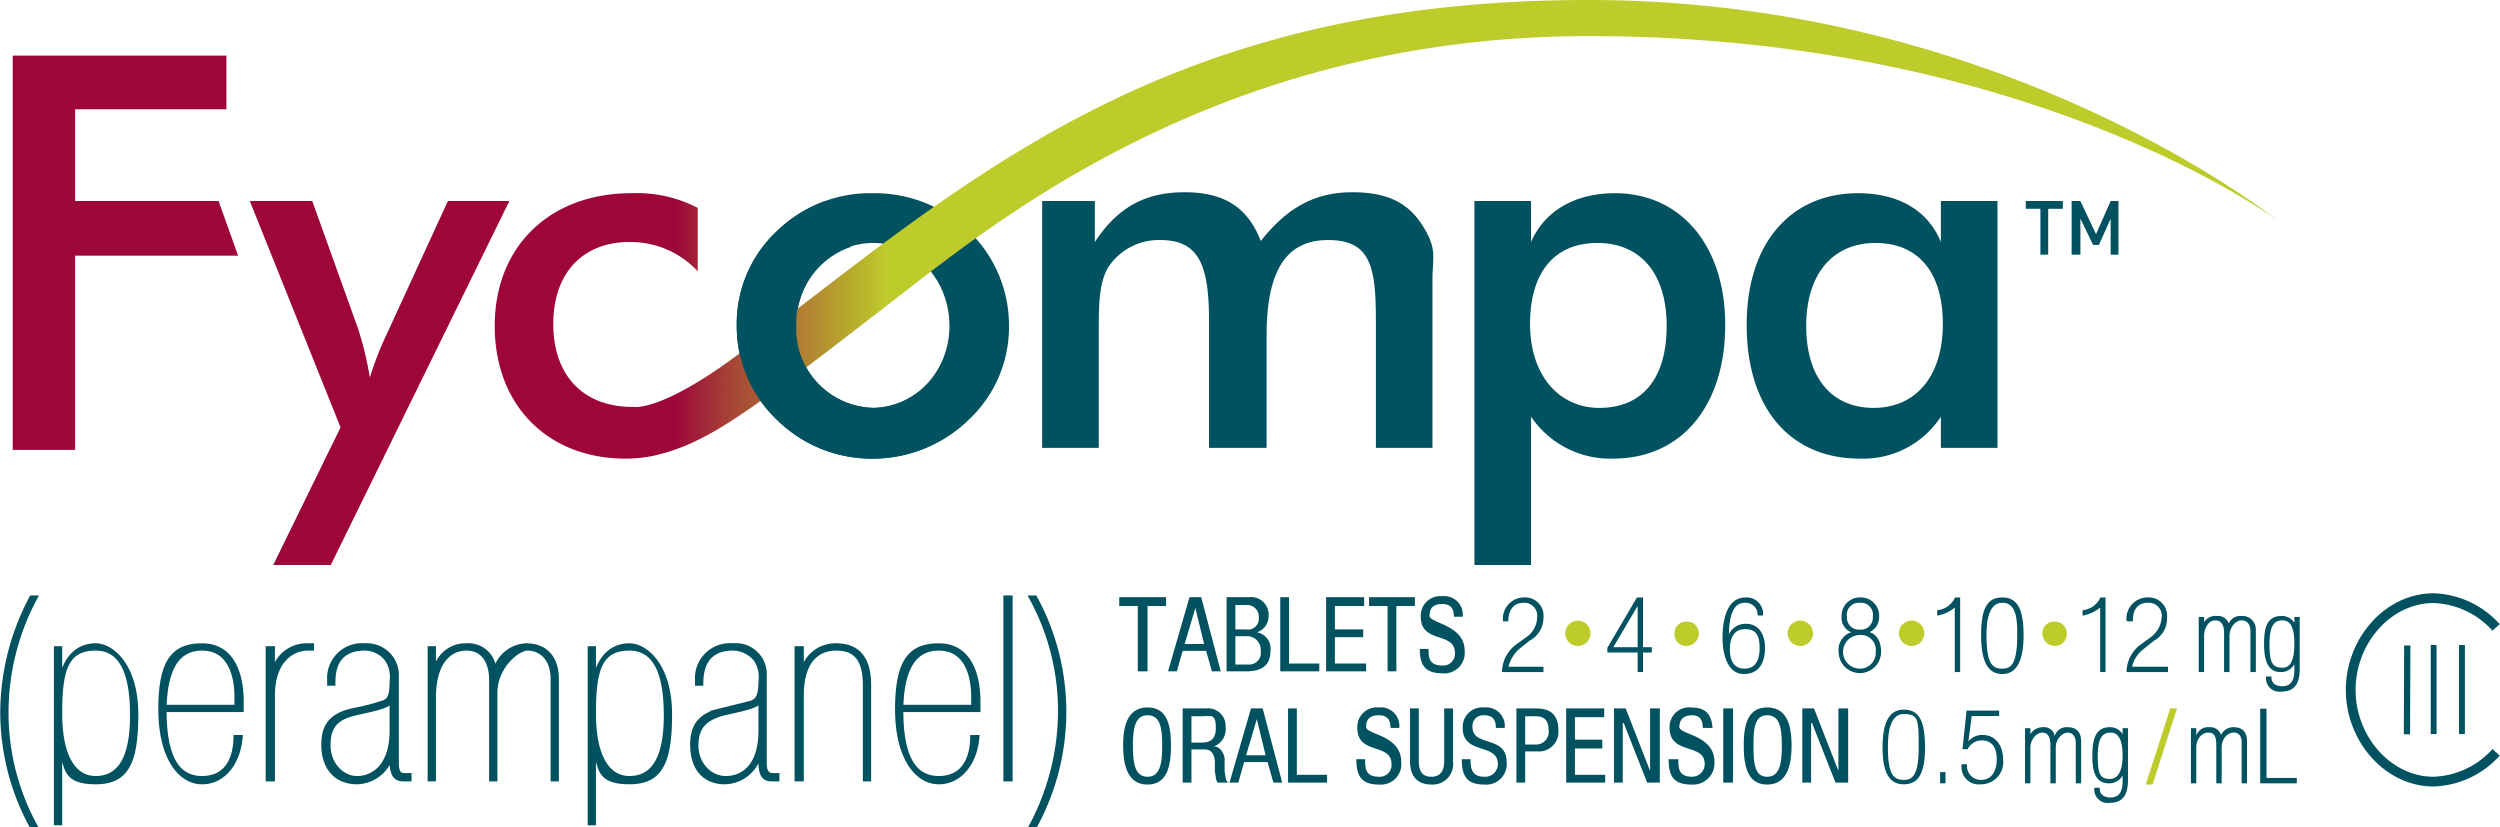
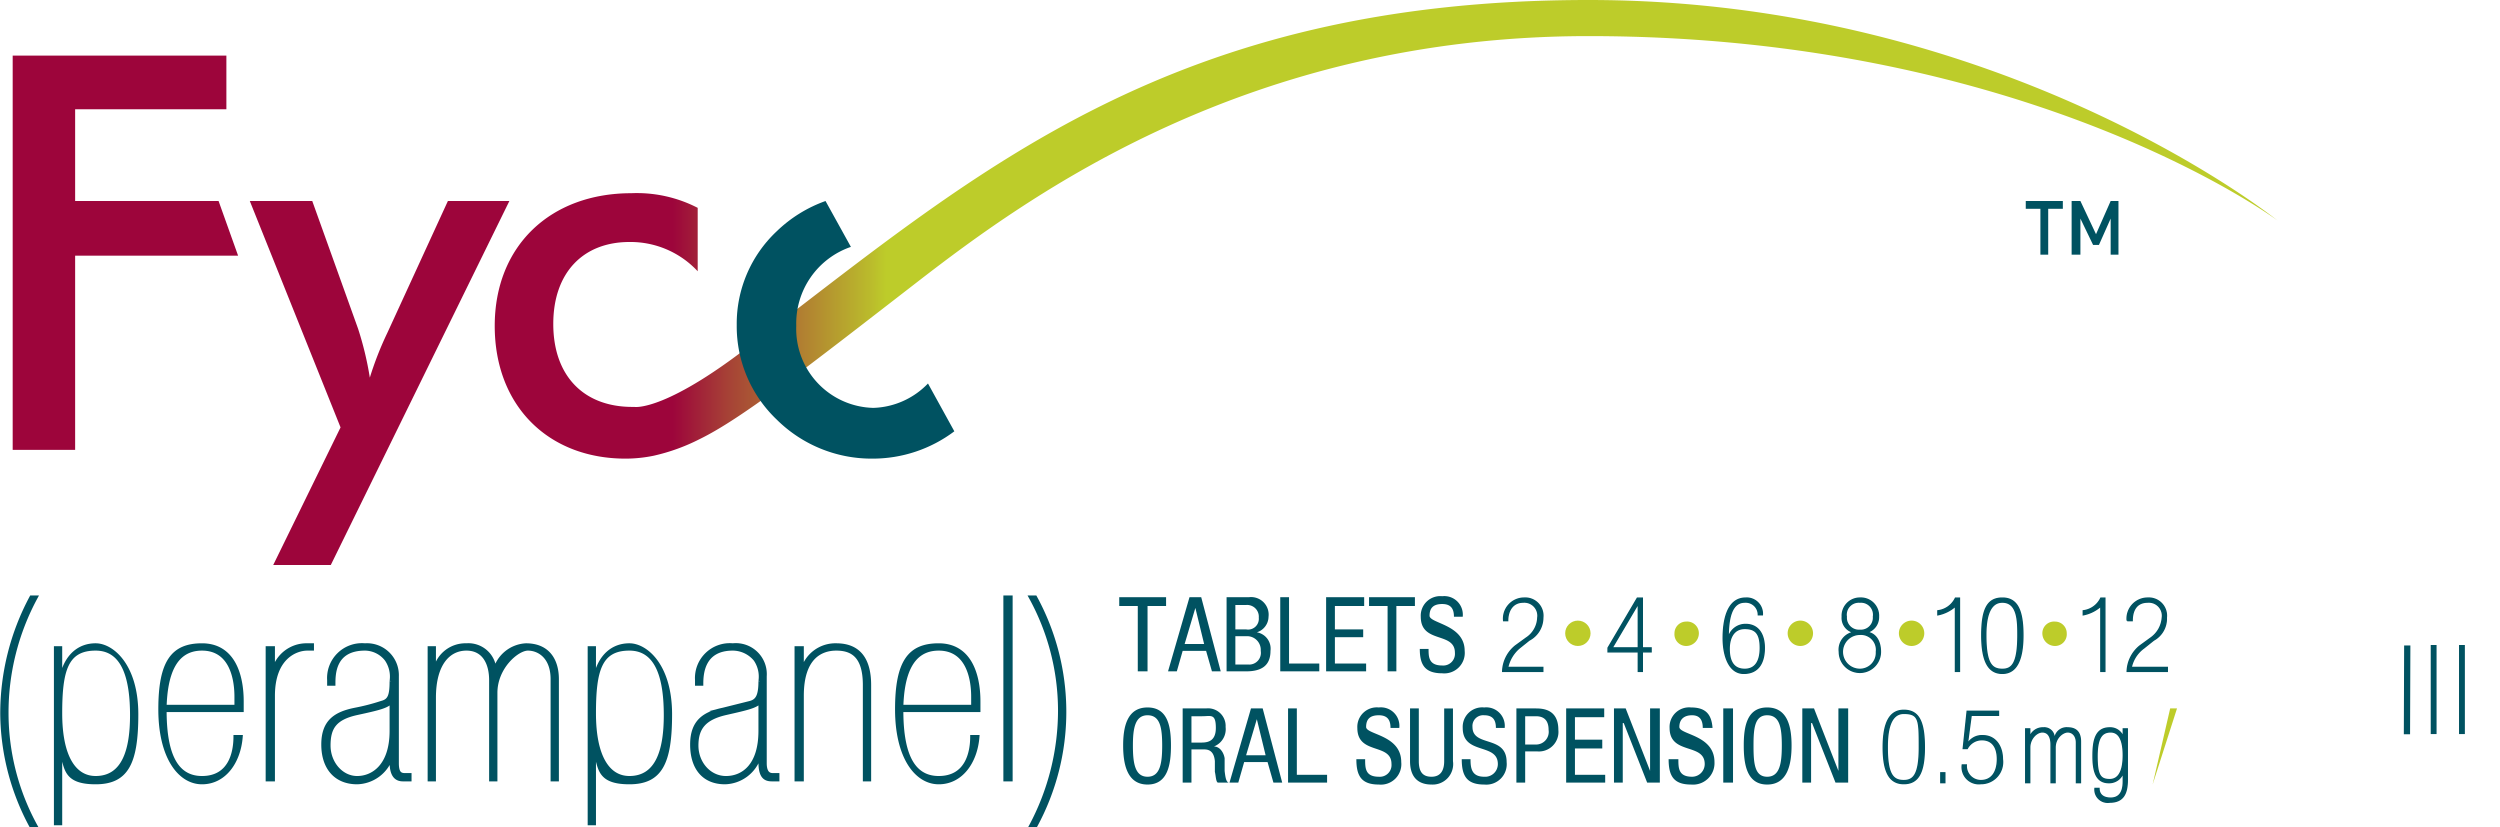
<svg xmlns="http://www.w3.org/2000/svg" viewBox="0 0 256.2 84.8">
  <defs>
    <linearGradient id="a" x1="50.68" y1="23.49" x2="233.44" y2="23.49" gradientUnits="userSpaceOnUse">
      <stop offset=".1" stop-color="#9d053b" />
      <stop offset=".13" stop-color="#a64036" />
      <stop offset=".18" stop-color="#b38b30" />
      <stop offset=".21" stop-color="#baba2c" />
      <stop offset=".22" stop-color="#bdcc2a" />
      <stop offset="1" stop-color="#bdcc2a" />
    </linearGradient>
  </defs>
  <g data-name="Layer 2">
    <g data-name="Layer 1">
      <path d="M154 68.8a3.5 3.5 0 011.3-2.6l1.1-.8a2.6 2.6 0 001.2-2.1 1.4 1.4 0 00-1.5-1.6c-1.1 0-1.6.9-1.6 1.9h-.4a2.1 2.1 0 012.1-2.3 1.8 1.8 0 011.9 2 2.6 2.6 0 01-1.4 2.3l-1 .8a3.6 3.6 0 00-1.2 2h3.6v.4zM167.9 66.8h-3.1v-.4l3-5.1h.5v5.1h.9v.4h-.9v2h-.4zm0-4.8h-.1l-2.6 4.4h2.7zM180.2 63a1.3 1.3 0 00-1.4-1.3c-1.3 0-1.7 1.5-1.7 3.6v.2h0a1.8 1.8 0 011.8-1.5c1.2 0 1.9.9 1.9 2.4s-.6 2.6-2.1 2.6-2.1-1.8-2.1-3.6.4-4.1 2.3-4.1a1.6 1.6 0 011.7 1.7zm-1.4 5.6c1 0 1.6-.7 1.6-2.2s-.5-2-1.6-2-1.6.9-1.6 2.1.4 2.1 1.6 2.1zM190 64.8h0a1.5 1.5 0 01-1.2-1.6 1.8 1.8 0 011.8-1.9 1.8 1.8 0 011.9 1.9 1.6 1.6 0 01-1.2 1.6h0c.9.1 1.4.9 1.4 2a2.1 2.1 0 11-4.2 0 1.8 1.8 0 011.5-2zm.6 3.8a1.7 1.7 0 001.7-1.8 1.6 1.6 0 00-1.7-1.8 1.8 1.8 0 000 3.6zm0-6.9a1.3 1.3 0 00-1.4 1.5 1.3 1.3 0 001.4 1.4 1.3 1.3 0 001.4-1.4 1.3 1.3 0 00-1.4-1.5zM215.3 62.1a3.8 3.8 0 01-1.8.9v-.4a2.3 2.3 0 001.8-1.3h.4v7.5h-.4zM218 68.8a3.5 3.5 0 011.3-2.6l1.1-.8a2.8 2.8 0 001.2-2.1 1.4 1.4 0 00-1.5-1.6c-1.2 0-1.6.9-1.6 1.9h-.5a2.1 2.1 0 012.1-2.3 1.8 1.8 0 011.9 2 2.5 2.5 0 01-1.3 2.3l-1 .8a3.3 3.3 0 00-1.3 2h3.7v.4zM200.4 62.1a3.8 3.8 0 01-1.8.9v-.4a2.3 2.3 0 001.8-1.3h.4v7.5h-.4zM205.2 61.3c1.5 0 2.1 1.2 2.1 3.8s-.7 3.9-2.1 3.9-2.1-1.2-2.1-3.9.6-3.8 2.1-3.8zm0 7.3c1 0 1.6-.6 1.6-3.5 0-1.4 0-3.4-1.6-3.4s-1.7 2.3-1.7 3.4c0 2.9.6 3.5 1.7 3.5zM195.1 72.8c1.5 0 2.1 1.1 2.1 3.8s-.7 3.7-2.1 3.7-2.1-1.1-2.1-3.7.7-3.8 2.1-3.8zm0 7.2c1 0 1.6-.6 1.6-3.4s0-3.5-1.6-3.5-1.7 2.3-1.7 3.5c0 2.8.6 3.4 1.7 3.4zM198.9 79.2h.4v1h-.4zM201.6 72.9h3.2v.4H202l-.4 3h0a1.7 1.7 0 011.6-.9c1.3 0 2 1.1 2 2.4a2.2 2.2 0 01-2.2 2.5 1.7 1.7 0 01-1.9-1.9h.4A1.5 1.5 0 00203 80c1.2 0 1.7-1 1.7-2.2s-.5-2-1.6-2a1.7 1.7 0 00-1.5.9h-.4zM207.6 74.7h.4v.9h0a1.4 1.4 0 011.4-1 1 1 0 011.1 1h.1a1.2 1.2 0 011.3-1c.9 0 1.3.5 1.3 1.4v4.2h-.4v-4.1c0-.7-.4-1.1-.9-1.1s-1.3.6-1.3 1.6v3.6h-.4v-3.9c0-.8-.3-1.3-.9-1.3s-1.3.7-1.3 1.6v3.6h-.4zM218 79.9c0 1.4-.4 2.3-1.8 2.3a1.3 1.3 0 01-1.5-1.4h.4c0 .6.4 1 1.2 1s1.3-.5 1.3-1.7v-1h0a1.5 1.5 0 01-1.5 1.1c-1.3 0-1.6-1.2-1.6-2.7s.2-2.9 1.7-2.9a1.4 1.4 0 011.4 1h0v-.9h.4zm-1.8 0c1 0 1.4-1 1.4-2.5s-.4-2.4-1.3-2.4-1.4.6-1.4 2.5.3 2.4 1.3 2.4z" fill="#005261" stroke="#005261" stroke-miterlimit="10" stroke-width=".15" />
-       <path d="M222.4 72.6h.7l-2.5 7.8h-.7z" fill="#bdcc2a" />
-       <path d="M224.6 74.7h.4v.9h.1a1.2 1.2 0 011.3-1 1.1 1.1 0 011.2 1h0a1.3 1.3 0 011.3-1c.9 0 1.3.5 1.3 1.4v4.2h-.4v-4.1c0-.7-.3-1.1-.9-1.1s-1.3.6-1.3 1.6v3.6h-.4v-3.9c0-.8-.2-1.3-.9-1.3s-1.3.7-1.3 1.6v3.6h-.4zM231.7 72.7h.5v7.1h3.1v.4h-3.6z" fill="#005261" stroke="#005261" stroke-miterlimit="10" stroke-width=".15" />
+       <path d="M222.4 72.6h.7l-2.5 7.8z" fill="#bdcc2a" />
      <path d="M120 76.4c0 1.9-.3 4-2.4 4s-2.5-2.1-2.5-4 .4-3.9 2.5-3.9 2.4 2 2.4 3.9zm-3.9 0c0 1.8.2 3.2 1.5 3.2s1.5-1.4 1.5-3.2-.2-3.1-1.5-3.1-1.5 1.4-1.5 3.1zM121.2 72.6h2.4a1.8 1.8 0 012 1.9 1.9 1.9 0 01-1.2 2c.6 0 1 .6 1.1 1.2V79c.1.9.2 1.1.4 1.2h-1.1c-.2-.1-.2-.7-.3-1.1V78c-.1-1.1-.7-1.2-1.1-1.2h-1.3v3.4h-.9zm.9 3.5h.9c.6 0 1.6 0 1.6-1.5s-.5-1.2-1.4-1.2h-1.1zM128.2 72.6h1.2l2 7.6h-.9l-.6-2.1h-2.4l-.6 2.1h-.9zm-.5 4.8h2l-.9-3.7zM132 72.6h.9v6.8h3.1v.8h-4zM142.5 74.6c0-.8-.3-1.3-1.2-1.3s-1.3.4-1.3 1.2 3.6.8 3.6 3.6a2.1 2.1 0 01-2.3 2.3c-1.8 0-2.3-.9-2.3-2.6h.9c0 .9 0 1.8 1.4 1.8a1.2 1.2 0 001.3-1.3c0-2.2-3.5-.9-3.5-3.7a2 2 0 012.2-2.1 1.9 1.9 0 012.1 2.1zM144.5 72.6h.9V78c0 1.1.4 1.6 1.3 1.6S148 79 148 78v-5.4h.9V78a2.1 2.1 0 01-2.2 2.4c-1.5 0-2.2-.9-2.2-2.4zM153.3 74.6c0-.8-.3-1.3-1.2-1.3a1.1 1.1 0 00-1.2 1.2c0 2.1 3.5.8 3.5 3.6a2.1 2.1 0 01-2.3 2.3c-1.8 0-2.3-.9-2.3-2.6h.9c0 .9.1 1.8 1.4 1.8a1.3 1.3 0 001.4-1.3c0-2.2-3.6-.9-3.6-3.7a2 2 0 012.2-2.1 1.9 1.9 0 012.1 2.1zM155.4 72.6h1.9c.7 0 2.4 0 2.4 2.2a2 2 0 01-2.2 2.2h-1.2v3.2h-.9zm.9 3.7h1.1a1.3 1.3 0 001.3-1.5c0-.9-.4-1.4-1.3-1.4h-1.1zM160.5 72.6h3.9v.9h-3v2.3h2.8v.9h-2.8v2.7h3.1v.8h-4zM165.4 72.6h1.2l2.5 6.4v-6.4h1v7.6h-1.3l-2.4-6.1h-.1v6.1h-.9zM174.5 74.6c0-.8-.3-1.3-1.1-1.3s-1.3.4-1.3 1.2 3.6.8 3.6 3.6a2.2 2.2 0 01-2.4 2.3c-1.8 0-2.3-.9-2.3-2.6h1c0 .9 0 1.8 1.4 1.8a1.3 1.3 0 001.3-1.3c0-2.2-3.6-.9-3.6-3.7a2 2 0 012.2-2.1c1.5 0 2.1.7 2.2 2.1zM176.6 72.6h1v7.6h-1zM183.6 76.4c0 1.9-.4 4-2.5 4s-2.4-2.1-2.4-4 .3-3.9 2.4-3.9 2.5 2 2.5 3.9zm-3.9 0c0 1.8.1 3.2 1.4 3.2s1.5-1.4 1.5-3.2-.2-3.1-1.5-3.1-1.4 1.4-1.4 3.1zM184.7 72.6h1.2l2.5 6.4v-6.4h1v7.6h-1.3l-2.4-6.1h-.1v6.1h-.9zM117.6 68.8h-1v-6.7h-1.9v-.9h4.8v.9h-1.9zM121.9 61.2h1.2l2 7.6h-.9l-.6-2.1h-2.4l-.6 2.1h-.9zm-.5 4.8h2l-.9-3.7zM125.7 61.2h2.3a1.8 1.8 0 012 2 1.7 1.7 0 01-1.2 1.6 1.7 1.7 0 011.4 1.9c0 1.5-.9 2.1-2.5 2.1h-2zm.9 3.3h1.1a1.1 1.1 0 001.3-1.2 1.2 1.2 0 00-1.3-1.3h-1.1zm0 3.6h1.3a1.2 1.2 0 001.3-1.4 1.4 1.4 0 00-1.5-1.5h-1.1zM131.2 61.2h.9V68h3.1v.8h-4zM135.9 61.2h3.9v.9h-3v2.4h2.9v.8h-2.9V68h3.2v.8h-4.1zM143.1 68.8h-.9v-6.7h-1.9v-.9h4.7v.9h-1.9zM149 63.2c0-.8-.3-1.3-1.2-1.3s-1.3.4-1.3 1.2 3.6.9 3.6 3.6a2.1 2.1 0 01-2.3 2.3c-1.8 0-2.3-.9-2.3-2.5h.9c0 .8 0 1.7 1.4 1.7a1.2 1.2 0 001.3-1.3c0-2.2-3.5-.9-3.5-3.7a2 2 0 012.2-2.1 1.9 1.9 0 012.1 2.1z" fill="#005261" />
      <path d="M3.2 84.7a24.6 24.6 0 01-3-11.5 25.2 25.2 0 013-12h.5a24.8 24.8 0 00-3 12 24.1 24.1 0 003 11.5zM5.7 66.4h.5v2.9h.1c.5-2.1 1.8-3.2 3.5-3.2s4.2 2.1 4.2 7.1-1 7-4.2 7-3-1.5-3.5-3.1h-.1v7.3h-.5zm4.1 13.3c2.9 0 3.7-2.9 3.7-6.4s-.7-6.8-3.7-6.8-3.6 2.2-3.6 6.6 1.4 6.6 3.6 6.6zM16.9 72.8c0 4 .9 6.9 3.8 6.9s3.4-2.6 3.4-4.2h.6c-.2 2.6-1.7 4.7-4 4.7s-4.3-2.6-4.3-7.5 1.3-6.6 4.3-6.6 4.1 2.7 4.1 5.8v.9zm7.3-.4v-1c0-2-.6-4.9-3.5-4.9s-3.7 2.8-3.8 5.9zM27.4 66.4h.6v2.4h0a3.5 3.5 0 013.5-2.7h.5v.4h-.5c-1.2 0-3.5.9-3.5 4.8v8.6h-.6zM36.4 72.7a21.3 21.3 0 002.7-.7c.8-.2 1-.7 1-2.2a3.1 3.1 0 00-.5-2.2 2.8 2.8 0 00-2.2-1.1c-3.2 0-3.2 2.6-3.2 3.6h-.5v-.4a3.4 3.4 0 013.7-3.6 3.1 3.1 0 013.3 3.2v8.9c0 1 .3 1.2.8 1.2h.5v.5h-.7c-.6 0-1.2-.3-1.2-1.8v-.5h0a3.8 3.8 0 01-3.5 2.6c-2.2 0-3.5-1.5-3.5-3.9s1.3-3.2 3.3-3.6zm3.7-.8c-.4.5-1.2.7-3.5 1.2s-2.9 1.5-2.9 3.3 1.3 3.3 2.9 3.3 3.5-1.2 3.5-4.8zM44 66.4h.5v2.1h.1a3.2 3.2 0 013.2-2.4 2.7 2.7 0 012.9 2.6h0a3.5 3.5 0 013.2-2.6c2.3 0 3.2 1.6 3.2 3.5v10.3h-.5V69.6c0-2.3-1.4-3.1-2.5-3.1s-3.3 1.9-3.3 4.5v8.9h-.5V69.7c0-1.7-.7-3.2-2.5-3.2s-3.3 1.5-3.3 5v8.4H44zM60.4 66.4h.5v2.9h.1c.5-2.1 1.8-3.2 3.5-3.2s4.2 2.1 4.2 7.1-1 7-4.2 7-3-1.5-3.5-3.1h-.1v7.3h-.5zm4.1 13.3c2.9 0 3.7-2.9 3.7-6.4s-.7-6.8-3.7-6.8-3.6 2.2-3.6 6.6 1.4 6.6 3.6 6.6zM74.1 72.7l2.8-.7c.7-.2 1-.7 1-2.2a3.1 3.1 0 00-.5-2.2 3 3 0 00-2.3-1.1c-3.1 0-3.2 2.6-3.2 3.6h-.5v-.4a3.4 3.4 0 013.7-3.6 3 3 0 013.3 3.2v8.9c0 1 .4 1.2.8 1.2h.5v.5h-.6c-.7 0-1.2-.3-1.2-1.8v-.5h-.1a3.8 3.8 0 01-3.5 2.6c-2.2 0-3.4-1.5-3.4-3.9s1.3-3.2 3.2-3.6zm3.8-.8c-.4.5-1.3.7-3.5 1.2s-3 1.5-3 3.3 1.3 3.3 3 3.3 3.5-1.2 3.5-4.8zM81.6 66.4h.6v2.4h0a3.5 3.5 0 013.5-2.7c2.5 0 3.4 1.7 3.4 4.1v9.7h-.5v-9.7c0-3-1.3-3.7-2.9-3.7s-3.5.9-3.5 4.8v8.6h-.6zM92.4 72.8c0 4 .9 6.9 3.8 6.9s3.4-2.6 3.4-4.2h.6c-.2 2.6-1.7 4.7-4 4.7s-4.3-2.6-4.3-7.5 1.3-6.6 4.3-6.6 4.1 2.7 4.1 5.8v.9zm7.3-.4v-1c0-2-.6-4.9-3.5-4.9s-3.7 2.8-3.8 5.9zM103 61.2h.6v18.7h-.6zM105.6 84.7a25.1 25.1 0 003-12 24.1 24.1 0 00-3-11.5h.5a24.5 24.5 0 010 23.5z" fill="#005261" stroke="#005261" stroke-miterlimit="10" stroke-width=".35" />
-       <path d="M225.4 63.3h.4v.8h0a1.3 1.3 0 011.4-.9 1.1 1.1 0 011.2 1h0a1.2 1.2 0 011.3-1 1.3 1.3 0 011.4 1.4v4.2h-.4v-4.1c0-.8-.4-1.2-1-1.2s-1.3.7-1.3 1.7v3.6h-.4v-3.9c0-.9-.3-1.4-1-1.4s-1.2.8-1.2 1.7v3.6h-.4zM235.6 68.5c0 1.4-.4 2.3-1.8 2.3a1.3 1.3 0 01-1.5-1.4h.4c0 .6.4 1 1.2 1s1.3-.5 1.3-1.7v-1h0a1.5 1.5 0 01-1.5 1.1c-1.3 0-1.6-1.3-1.6-2.8s.2-2.8 1.7-2.8a1.4 1.4 0 011.4 1h0v-.9h.4zm-1.7 0c1 0 1.3-1 1.3-2.6s-.4-2.4-1.3-2.4-1.4.6-1.4 2.5.3 2.5 1.4 2.5z" fill="#005261" stroke="#005261" stroke-miterlimit="10" stroke-width=".15" />
      <circle cx="161.7" cy="64.9" r="1.3" fill="#bdcc2a" />
      <path d="M174.1 64.9a1.2 1.2 0 00-1.3-1.2 1.2 1.2 0 00-1.2 1.2 1.2 1.2 0 001.2 1.3 1.3 1.3 0 001.3-1.3zM185.8 64.9a1.3 1.3 0 00-2.6 0 1.3 1.3 0 102.6 0zM197.2 64.9a1.3 1.3 0 00-2.6 0 1.3 1.3 0 102.6 0zM211.8 64.9a1.2 1.2 0 00-1.2-1.2 1.2 1.2 0 00-1.3 1.2 1.3 1.3 0 001.3 1.3 1.2 1.2 0 001.2-1.3z" fill="#bdcc2a" />
-       <path d="M255.8 64.3a9 9 0 00-6.4-3c-4.7 0-8.5 4.4-8.5 9.4s3.8 9.4 8.5 9.4a9 9 0 006.4-3" fill="none" stroke="#005261" stroke-miterlimit="10" />
      <path fill="#005261" d="M246.344 75.247l.032-9.1.64.003-.032 9.1zM249.1 66.1h.6v9.13h-.6zM252 66.1h.6v9.13h-.6z" />
      <path fill="#9d053b" d="M1.3 5.7h21.9v5.5H7.7v9.4h14.7l2 5.6H7.7v19.9H1.3V5.7zM28 57.9l6.9-14.1-9.3-23.2H32l4.7 13.1a32.9 32.9 0 011.2 5 33.5 33.5 0 011.8-4.6l6.2-13.5h6.3L33.9 57.9z" />
-       <path d="M79.6 23.7a13.7 13.7 0 019.8-3.9 13.9 13.9 0 019.9 3.9 13.4 13.4 0 014.1 9.6 13 13 0 01-4 9.6 14.1 14.1 0 01-10 4.1 13.8 13.8 0 01-9.8-4 13.2 13.2 0 01-4.1-9.7 13 13 0 014.1-9.6m9.9 1.2c-4.4 0-7.9 3.7-7.9 8.5a8.1 8.1 0 007.9 8.4c4.2 0 7.8-3.7 7.8-8.4s-3.5-8.5-7.8-8.5M106.8 45.9V20.6h5.4v4.2c2.3-3.5 5.1-5.1 9.2-5.1s6.5 1.6 7.8 5c2.7-3.4 5.5-5 9.4-5s5.9 1.3 7.3 3.6.9 3.1.9 5.3v17.3H141v-13c0-5.5-.5-8.3-4.9-8.3s-6.3 3.3-6.3 9.8v11.5h-5.9v-13c0-5.7-1-8.3-5-8.3a6.2 6.2 0 00-5.4 2.9c-.9 1.7-.9 3.8-.9 6.9v11.5zM151.1 20.6h5.8v4.2c1.4-3.2 4.5-5 8.6-5 6.7 0 11.3 5.3 11.3 13.5S172.4 47 165.3 47a9.8 9.8 0 01-8.4-4.3v15.2h-5.8zm12.8 21.2c4.4 0 6.9-3 6.9-8.4s-2.7-8.5-7.1-8.5-6.9 3-6.9 8.3 3 8.6 7.1 8.6M198.9 45.9v-3.2a9.5 9.5 0 01-8.3 4.3c-7.1 0-11.6-5.1-11.6-13.7s4.7-13.5 11.4-13.5c4.2 0 7.2 1.8 8.5 5v-4.2h5.8v25.3zm-6.7-21c-4.4 0-7.1 3.2-7.1 8.5s2.6 8.4 6.9 8.4 7.1-3.2 7.1-8.6-2.6-8.3-6.9-8.3" fill="#005261" />
      <path d="M78 34.5c-9.7 7.8-13 7.2-13 7.2h-.2c-5 0-8.1-3.2-8.1-8.5s3.1-8.4 7.8-8.4a9.4 9.4 0 017 3v-6.5a13.6 13.6 0 00-6.8-1.5c-8.3 0-14 5.4-14 13.6S56.2 47 64.1 47a14.3 14.3 0 002.9-.3 20 20 0 004.7-1.7C76 42.9 82.5 37.8 94 28.9s33.9-25.2 68.8-25.2c45.3 0 70.6 18.9 70.6 18.9S205.4 0 162.8 0 100.3 17.5 78 34.5" fill="url(#a)" />
      <path d="M89.5 41.8a8.1 8.1 0 01-7.9-8.4 8.3 8.3 0 015.6-8.1l-2.6-4.7a13.9 13.9 0 00-5 3.1 13 13 0 00-4.1 9.6 13.2 13.2 0 004.1 9.7 13.8 13.8 0 009.8 4 13.9 13.9 0 008.4-2.8l-2.7-4.9a8.1 8.1 0 01-5.6 2.5M209.9 21.4v4.7h-.8v-4.7h-1.5v-.8h3.8v.8zM216.3 26.1v-3.7l-1.2 2.7h-.6l-1.3-2.7v3.7h-.9v-5.5h.9l1.6 3.4 1.5-3.4h.8v5.5z" fill="#005261" />
    </g>
  </g>
</svg>